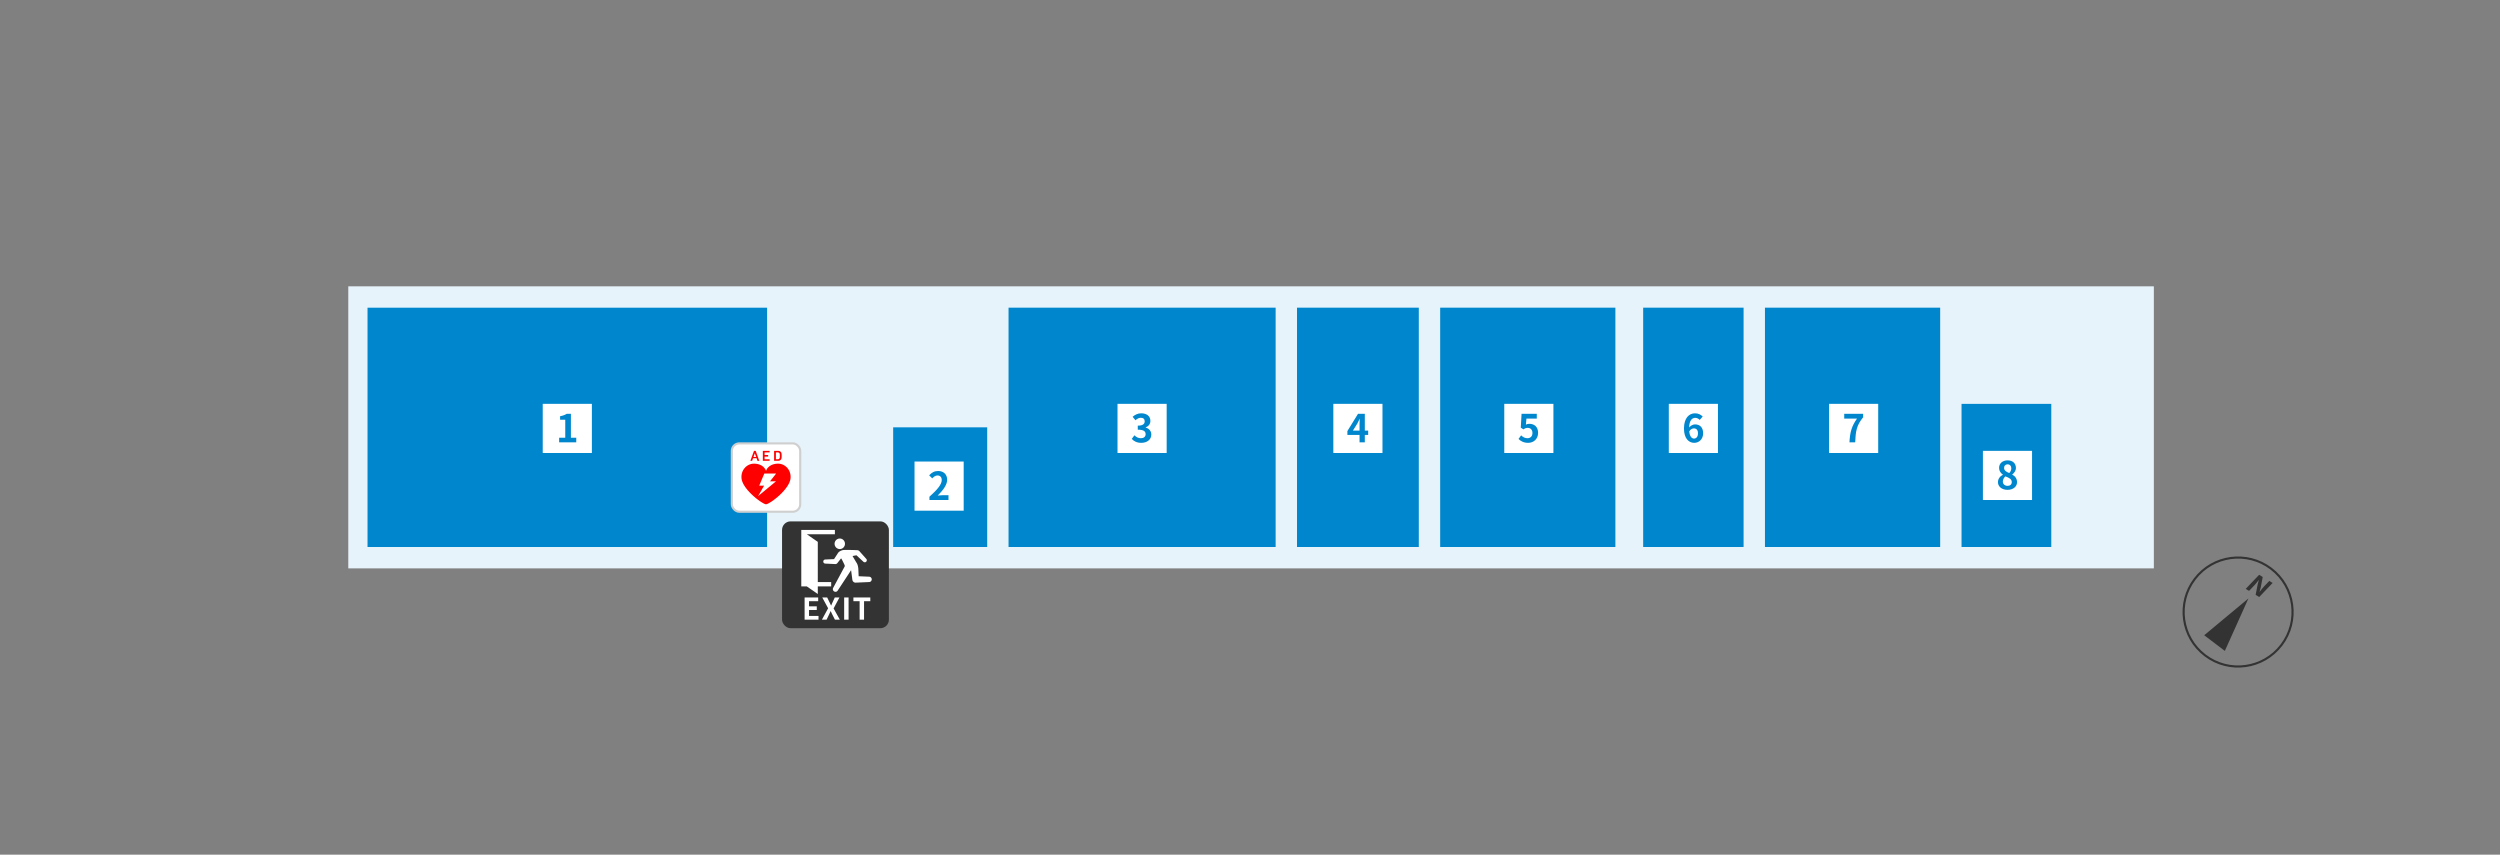
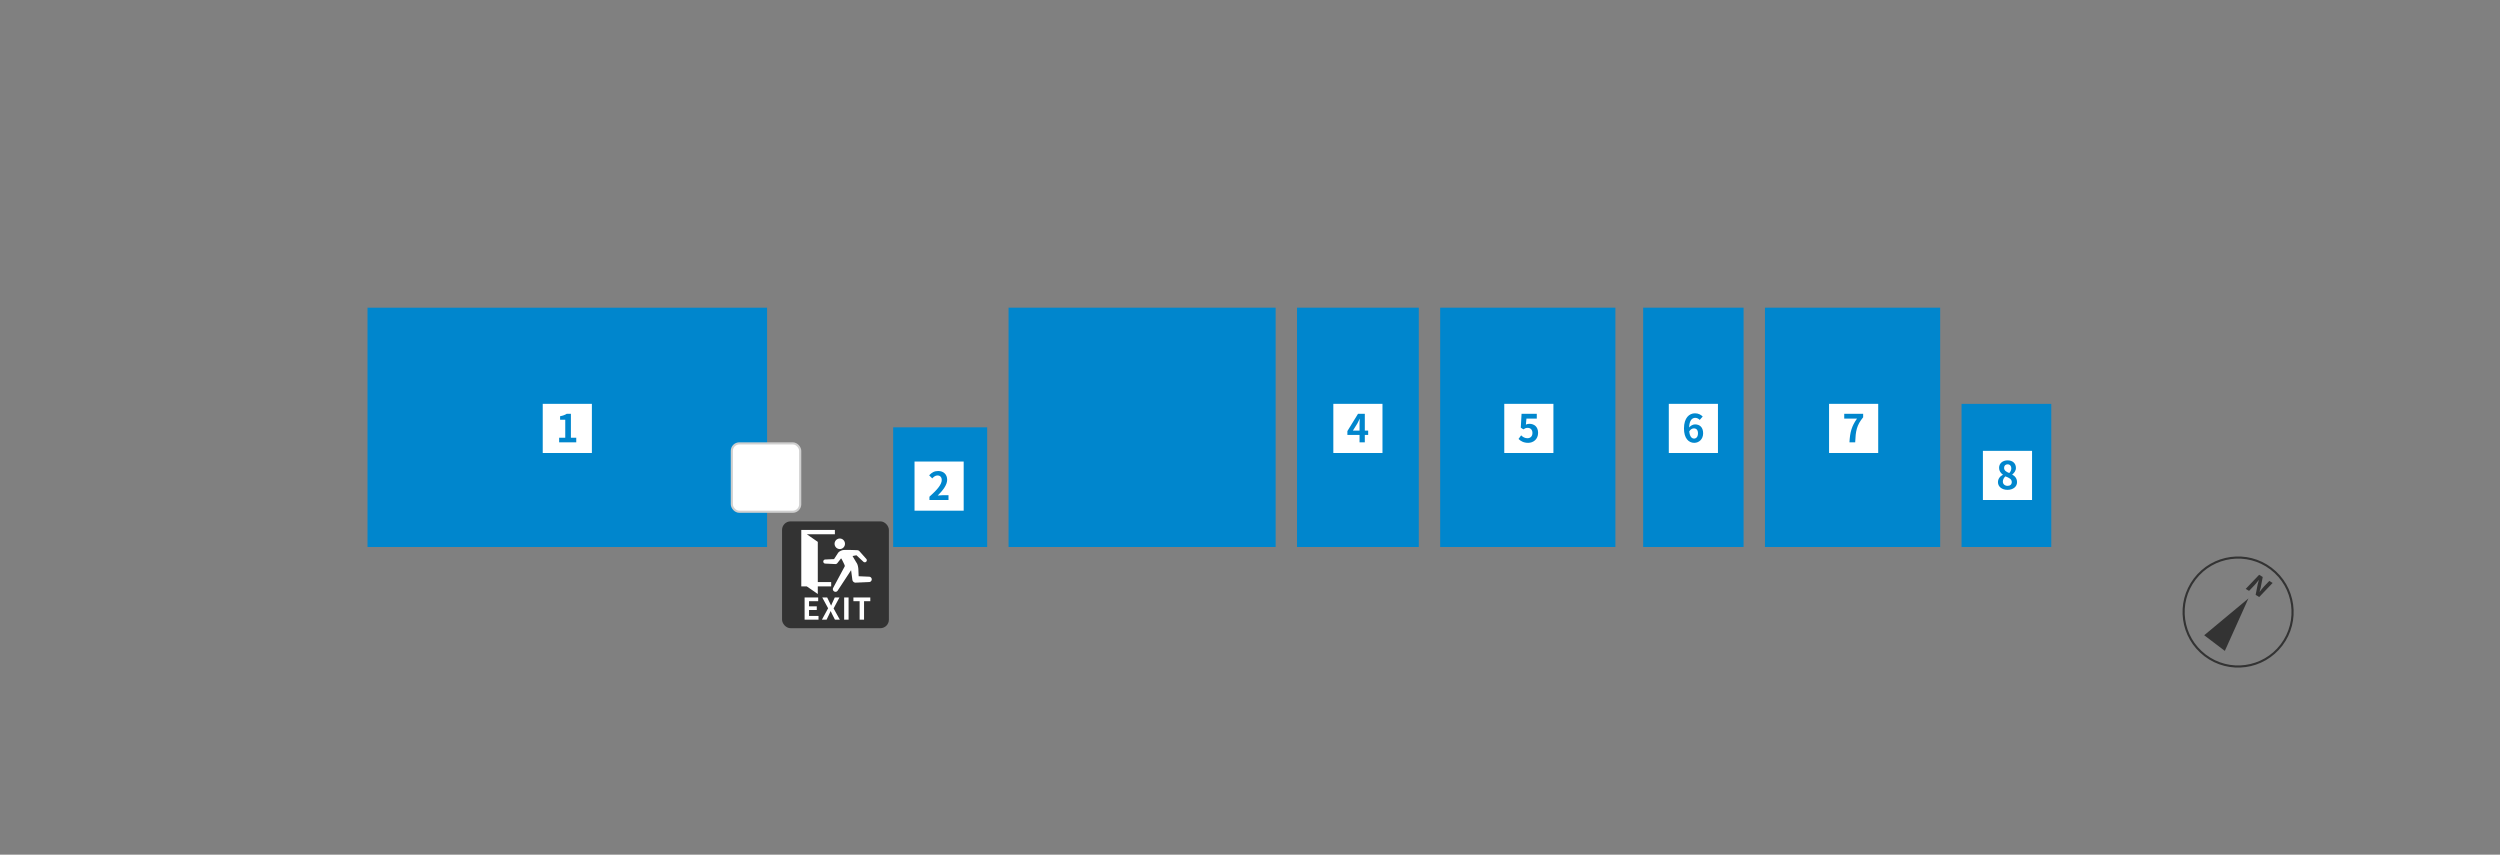
<svg xmlns="http://www.w3.org/2000/svg" width="1170" height="400" viewBox="0 0 1170 400" fill="none">
  <rect x="0" y="0" width="1170" height="400" fill="#808080" stroke="none" />
-   <path fill="#E6F3FA" d="M163 134h845v132H163z" />
  <circle cx="1047.43" cy="286.432" r="25.5" transform="rotate(37.236 1047.43 286.432)" stroke="#333" />
  <path d="M1051 275.587l6.28-6.587 1.68 1.02-.95 4.964-.53 1.922.06.034c.57-.732 1.27-1.684 1.98-2.431l2.51-2.631 1.56.946-6.28 6.586-1.67-1.013.97-4.966.51-1.92-.06-.033c-.6.758-1.26 1.659-1.98 2.414l-2.52 2.641-1.56-.946zm1.27 4.476l-11.05 24.567-9.66-7.336 20.71-17.231z" fill="#333" />
  <path fill="#0086CD" d="M172 144h187v112H172z" />
  <path fill="#fff" d="M254 189h23v23h-23z" />
  <path d="M261.676 207v-2.142h2.862v-8.424h-2.412v-1.638c1.332-.252 2.25-.594 3.096-1.134h1.962v11.196h2.502V207h-8.01zM418 200h44v56h-44z" fill="#0086CD" />
  <path fill="#fff" d="M428 216h23v23h-23z" />
  <path d="M434.974 234v-1.53c3.618-3.24 5.76-5.742 5.76-7.794 0-1.35-.72-2.16-1.998-2.16-.972 0-1.764.63-2.448 1.368l-1.44-1.44c1.224-1.314 2.412-2.016 4.23-2.016 2.52 0 4.194 1.62 4.194 4.104 0 2.412-1.998 5.004-4.428 7.38.666-.072 1.548-.144 2.178-.144h2.88V234h-8.928zM472 144h125v112H472z" fill="#0086CD" />
-   <path fill="#fff" d="M523 189h23v23h-23z" />
  <path d="M534.132 207.252c-2.106 0-3.528-.792-4.464-1.854l1.242-1.674c.792.774 1.764 1.368 2.97 1.368 1.35 0 2.268-.666 2.268-1.872 0-1.296-.774-2.124-3.672-2.124v-1.89c2.448 0 3.24-.846 3.24-2.034 0-1.044-.648-1.656-1.782-1.656-.954 0-1.728.432-2.52 1.17l-1.35-1.62c1.152-1.008 2.43-1.638 3.996-1.638 2.574 0 4.32 1.278 4.32 3.546 0 1.44-.81 2.484-2.214 3.042v.09c1.494.414 2.646 1.53 2.646 3.276 0 2.448-2.142 3.87-4.68 3.87zM607 144h57v112h-57z" fill="#0086CD" />
  <path fill="#fff" d="M624 189h23v23h-23z" />
  <path d="M633.152 201.528h3.114v-2.718c0-.774.054-1.98.09-2.772h-.072a40.33 40.33 0 01-1.062 2.178l-2.07 3.312zm3.114 5.472v-3.456h-5.688v-1.8l4.968-8.082h3.186v7.866h1.566v2.016h-1.566V207h-2.466zM674 144h82v112h-82z" fill="#0086CD" />
  <path fill="#fff" d="M704 189h23v23h-23z" />
  <path d="M715.168 207.252c-2.106 0-3.51-.828-4.5-1.818l1.224-1.692c.756.738 1.692 1.35 2.934 1.35 1.386 0 2.358-.882 2.358-2.448 0-1.548-.9-2.412-2.25-2.412-.792 0-1.224.198-1.998.702l-1.206-.792.36-6.48h7.128v2.232h-4.842l-.252 2.826c.54-.252.99-.378 1.602-.378 2.232 0 4.104 1.332 4.104 4.23 0 2.97-2.196 4.68-4.662 4.68zM769 144h47v112h-47z" fill="#0086CD" />
  <path fill="#fff" d="M781 189h23v23h-23z" />
  <path d="M792.744 200.484c-.72 0-1.566.396-2.178 1.404.252 2.43 1.152 3.366 2.268 3.366.99 0 1.818-.828 1.818-2.466 0-1.566-.756-2.304-1.908-2.304zm.144 6.768c-2.538 0-4.788-2.034-4.788-6.732 0-4.968 2.466-7.092 5.148-7.092 1.638 0 2.808.684 3.618 1.512l-1.404 1.584c-.468-.54-1.278-.972-2.052-.972-1.53 0-2.79 1.152-2.898 4.5.72-.9 1.872-1.44 2.736-1.44 2.232 0 3.816 1.332 3.816 4.176 0 2.736-1.908 4.464-4.176 4.464zM826 144h82v112h-82z" fill="#0086CD" />
  <path fill="#fff" d="M856 189h23v23h-23z" />
  <path d="M865.548 207c.234-4.626 1.008-7.578 3.546-11.106H863.1v-2.232h8.856v1.62c-3.096 3.78-3.51 6.498-3.726 11.718h-2.682zM918 189h42v67h-42z" fill="#0086CD" />
  <path fill="#fff" d="M928 211h23v23h-23z" />
  <path d="M939.492 229.252c-2.538 0-4.446-1.476-4.446-3.564 0-1.71 1.044-2.826 2.286-3.474v-.09c-1.026-.738-1.764-1.746-1.764-3.168 0-2.142 1.71-3.51 4.014-3.51 2.358 0 3.87 1.422 3.87 3.546 0 1.314-.828 2.412-1.71 3.042v.09c1.224.666 2.232 1.746 2.232 3.564 0 2.016-1.782 3.564-4.482 3.564zm.846-7.866c.648-.684.954-1.44.954-2.232 0-1.08-.648-1.854-1.764-1.854-.9 0-1.62.594-1.62 1.656 0 1.26 1.026 1.872 2.43 2.43zm-.774 5.994c1.134 0 1.944-.63 1.944-1.782 0-1.386-1.224-1.962-2.952-2.664-.72.576-1.224 1.476-1.224 2.466 0 1.206.99 1.98 2.232 1.98z" fill="#0086CD" />
  <rect x="366" y="244" width="50" height="50" rx="4" fill="#333" />
  <g clip-path="url(#clip0_134_1015)">
    <path fill="#333" d="M375 248h33v30h-33z" />
    <path d="M382.729 253.593l-5.138-3.559h13.137V248H375v26.441h2.591l5.138 3.559v-3.559h6.266v-2.034h-6.266v-18.814zm10.289 3.363c.481 0 .951-.145 1.351-.415.399-.271.711-.656.895-1.106a2.498 2.498 0 00-.527-2.687 2.411 2.411 0 00-2.648-.535 2.444 2.444 0 00-1.091.908 2.493 2.493 0 00.302 3.112 2.415 2.415 0 001.718.723z" fill="#fff" />
    <path d="M406.767 269.896l-4.915-.217-.154-3.528a1.833 1.833 0 00-.032-.208c-.087-.893-.336-1.837-.706-2.411-.392-.607-1.6-2.675-1.975-3.316l1.826-.349 3.24 3.012a.943.943 0 001.031.208.97.97 0 00.307-.208.969.969 0 00.204-1.046.951.951 0 00-.205-.311l-2.96-3.321c-.289-.355-.578-.626-1.122-.707 0 0-5.835-.278-6.906-.028-.668.157-1.811.585-2.354 1.552l-1.713 2.642-4.067.187a.931.931 0 00-.684.272.947.947 0 00-.286.687.968.968 0 00.286.686.933.933 0 00.684.273l4.677.217h.016a1.143 1.143 0 00.958-.486l1.494-1.914c.007-.013.016-.025.025-.038l.069-.088c.125-.139.2-.11.372.183.329.556 1.152 2.254 1.372 2.783.095.228.145.431.055.701l-.022.034-2.285 4.25-3.044 5.665a1.258 1.258 0 00.063 1.388 1.238 1.238 0 00.807.494 1.218 1.218 0 001.24-.59l3.529-5.372 2.275-3.472c.109-.135.205-.281.286-.436l.079-.122.016-.028c.044-.021.088.026.104.188l.544 4.135c.013.16.052.316.114.463.113.284.306.527.556.698.25.171.544.263.846.263l6.355-.284c.322-.007.629-.142.854-.375a1.26 1.26 0 000-1.75 1.225 1.225 0 00-.854-.375v-.001z" fill="#fff" />
  </g>
  <path d="M376.553 290v-10.374h6.356v1.736h-4.284v2.394h3.626v1.736h-3.626v2.772h4.438V290h-6.51zm8.109 0l2.898-5.334-2.744-5.04h2.31l1.036 2.156c.122.233.243.485.364.756l.406.868h.056c.131-.317.252-.607.364-.868.112-.271.224-.523.336-.756l.98-2.156h2.184l-2.73 5.124 2.912 5.25h-2.296l-1.162-2.296a30.609 30.609 0 00-.392-.812c-.13-.28-.27-.579-.42-.896h-.056c-.13.317-.256.616-.378.896-.121.28-.247.551-.378.812L386.846 290h-2.184zm10.402 0v-10.374h2.072V290h-2.072zm7.239 0v-8.638h-2.912v-1.736h7.91v1.736h-2.926V290h-2.072z" fill="#fff" />
  <rect x="342.5" y="207.5" width="32" height="32" rx="3.5" fill="#fff" stroke="#CFCFCF" />
  <g clip-path="url(#clip1_134_1015)" fill="red">
-     <path d="M364.146 216.999c-3.05 0-5.051 1.568-5.646 3.405-.595-1.837-2.596-3.405-5.646-3.405-3.221 0-6.134 2.852-5.833 6.751.414 5.35 9.887 12.25 11.479 12.25 1.592 0 11.064-6.9 11.478-12.25.302-3.899-2.611-6.751-5.832-6.751zm-.991 8.271l-8.35 6.903 2.78-4.872h-2.278l2.387-5.684h5.534l-2.866 3.653h2.793zm-11.914-9.599h.688a.091.091 0 00.06-.016.084.084 0 00.032-.052l.32-.907.091-.257h1.639l.09.257.321.907a.082.082 0 00.033.052.09.09 0 00.06.016h.696c.051 0 .064-.028.051-.068l-1.635-4.534a.094.094 0 00-.033-.05.098.098 0 00-.057-.019h-.657a.095.095 0 00-.093.069l-1.657 4.534c-.014.04 0 .068.051.068zm2.005-3.51h.022l.606 1.717h-1.241l.613-1.717zm3.83 3.51h3.03a.061.061 0 00.027-.004.06.06 0 00.024-.015.07.07 0 00.016-.022.063.063 0 00.004-.027v-.591a.061.061 0 00-.004-.027.061.061 0 00-.015-.023.06.06 0 00-.024-.015.09.09 0 00-.028-.004h-2.219a.032.032 0 01-.017-.001.038.038 0 01-.026-.04v-1.181a.032.032 0 01.002-.017.038.038 0 01.024-.023.032.032 0 01.017-.001h1.533a.062.062 0 00.027-.005.066.066 0 00.039-.037.063.063 0 00.004-.027v-.591a.063.063 0 00-.005-.026.054.054 0 00-.015-.022.076.076 0 00-.023-.015.084.084 0 00-.027-.004h-1.533a.047.047 0 01-.017-.001.038.038 0 01-.026-.04v-1.142a.043.043 0 01.001-.016.03.03 0 01.01-.015.038.038 0 01.015-.009c.005-.002.011-.002.017-.002h2.219c.009.001.019 0 .028-.004a.06.06 0 00.024-.015.061.061 0 00.015-.023.061.061 0 00.004-.027v-.59a.061.061 0 00-.004-.027.073.073 0 00-.039-.038.068.068 0 00-.028-.004h-3.03a.066.066 0 00-.066.042c-.004.009-.005.018-.004.027v4.534a.046.046 0 00.004.026.051.051 0 00.015.023.066.066 0 00.051.019zm5.275 0h1.728c.832 0 1.387-.357 1.614-1.037.079-.234.121-.489.121-1.299 0-.81-.042-1.064-.121-1.297-.227-.68-.782-1.038-1.614-1.038h-1.728a.066.066 0 00-.028.004.075.075 0 00-.024.015c-.006.007-.012.014-.015.023a.061.061 0 00-.004.027v4.534a.057.057 0 00.004.026.061.061 0 00.015.023.06.06 0 00.024.015.066.066 0 00.028.004zm.768-3.901c0-.028.014-.042.043-.042h.718c.533 0 .859.172 1.002.591.051.131.086.337.086 1.016 0 .68-.035.888-.086 1.018-.142.418-.469.591-1.002.591h-.718c-.006 0-.012 0-.018-.002a.042.042 0 01-.014-.009.042.042 0 01-.009-.014.035.035 0 01-.002-.017v-3.132z" />
-   </g>
+     </g>
  <defs>
    <clipPath id="clip0_134_1015">
      <path fill="#fff" transform="translate(375 248)" d="M0 0h33v30H0z" />
    </clipPath>
    <clipPath id="clip1_134_1015">
      <path fill="#fff" transform="translate(347 211)" d="M0 0h23v25H0z" />
    </clipPath>
  </defs>
</svg>